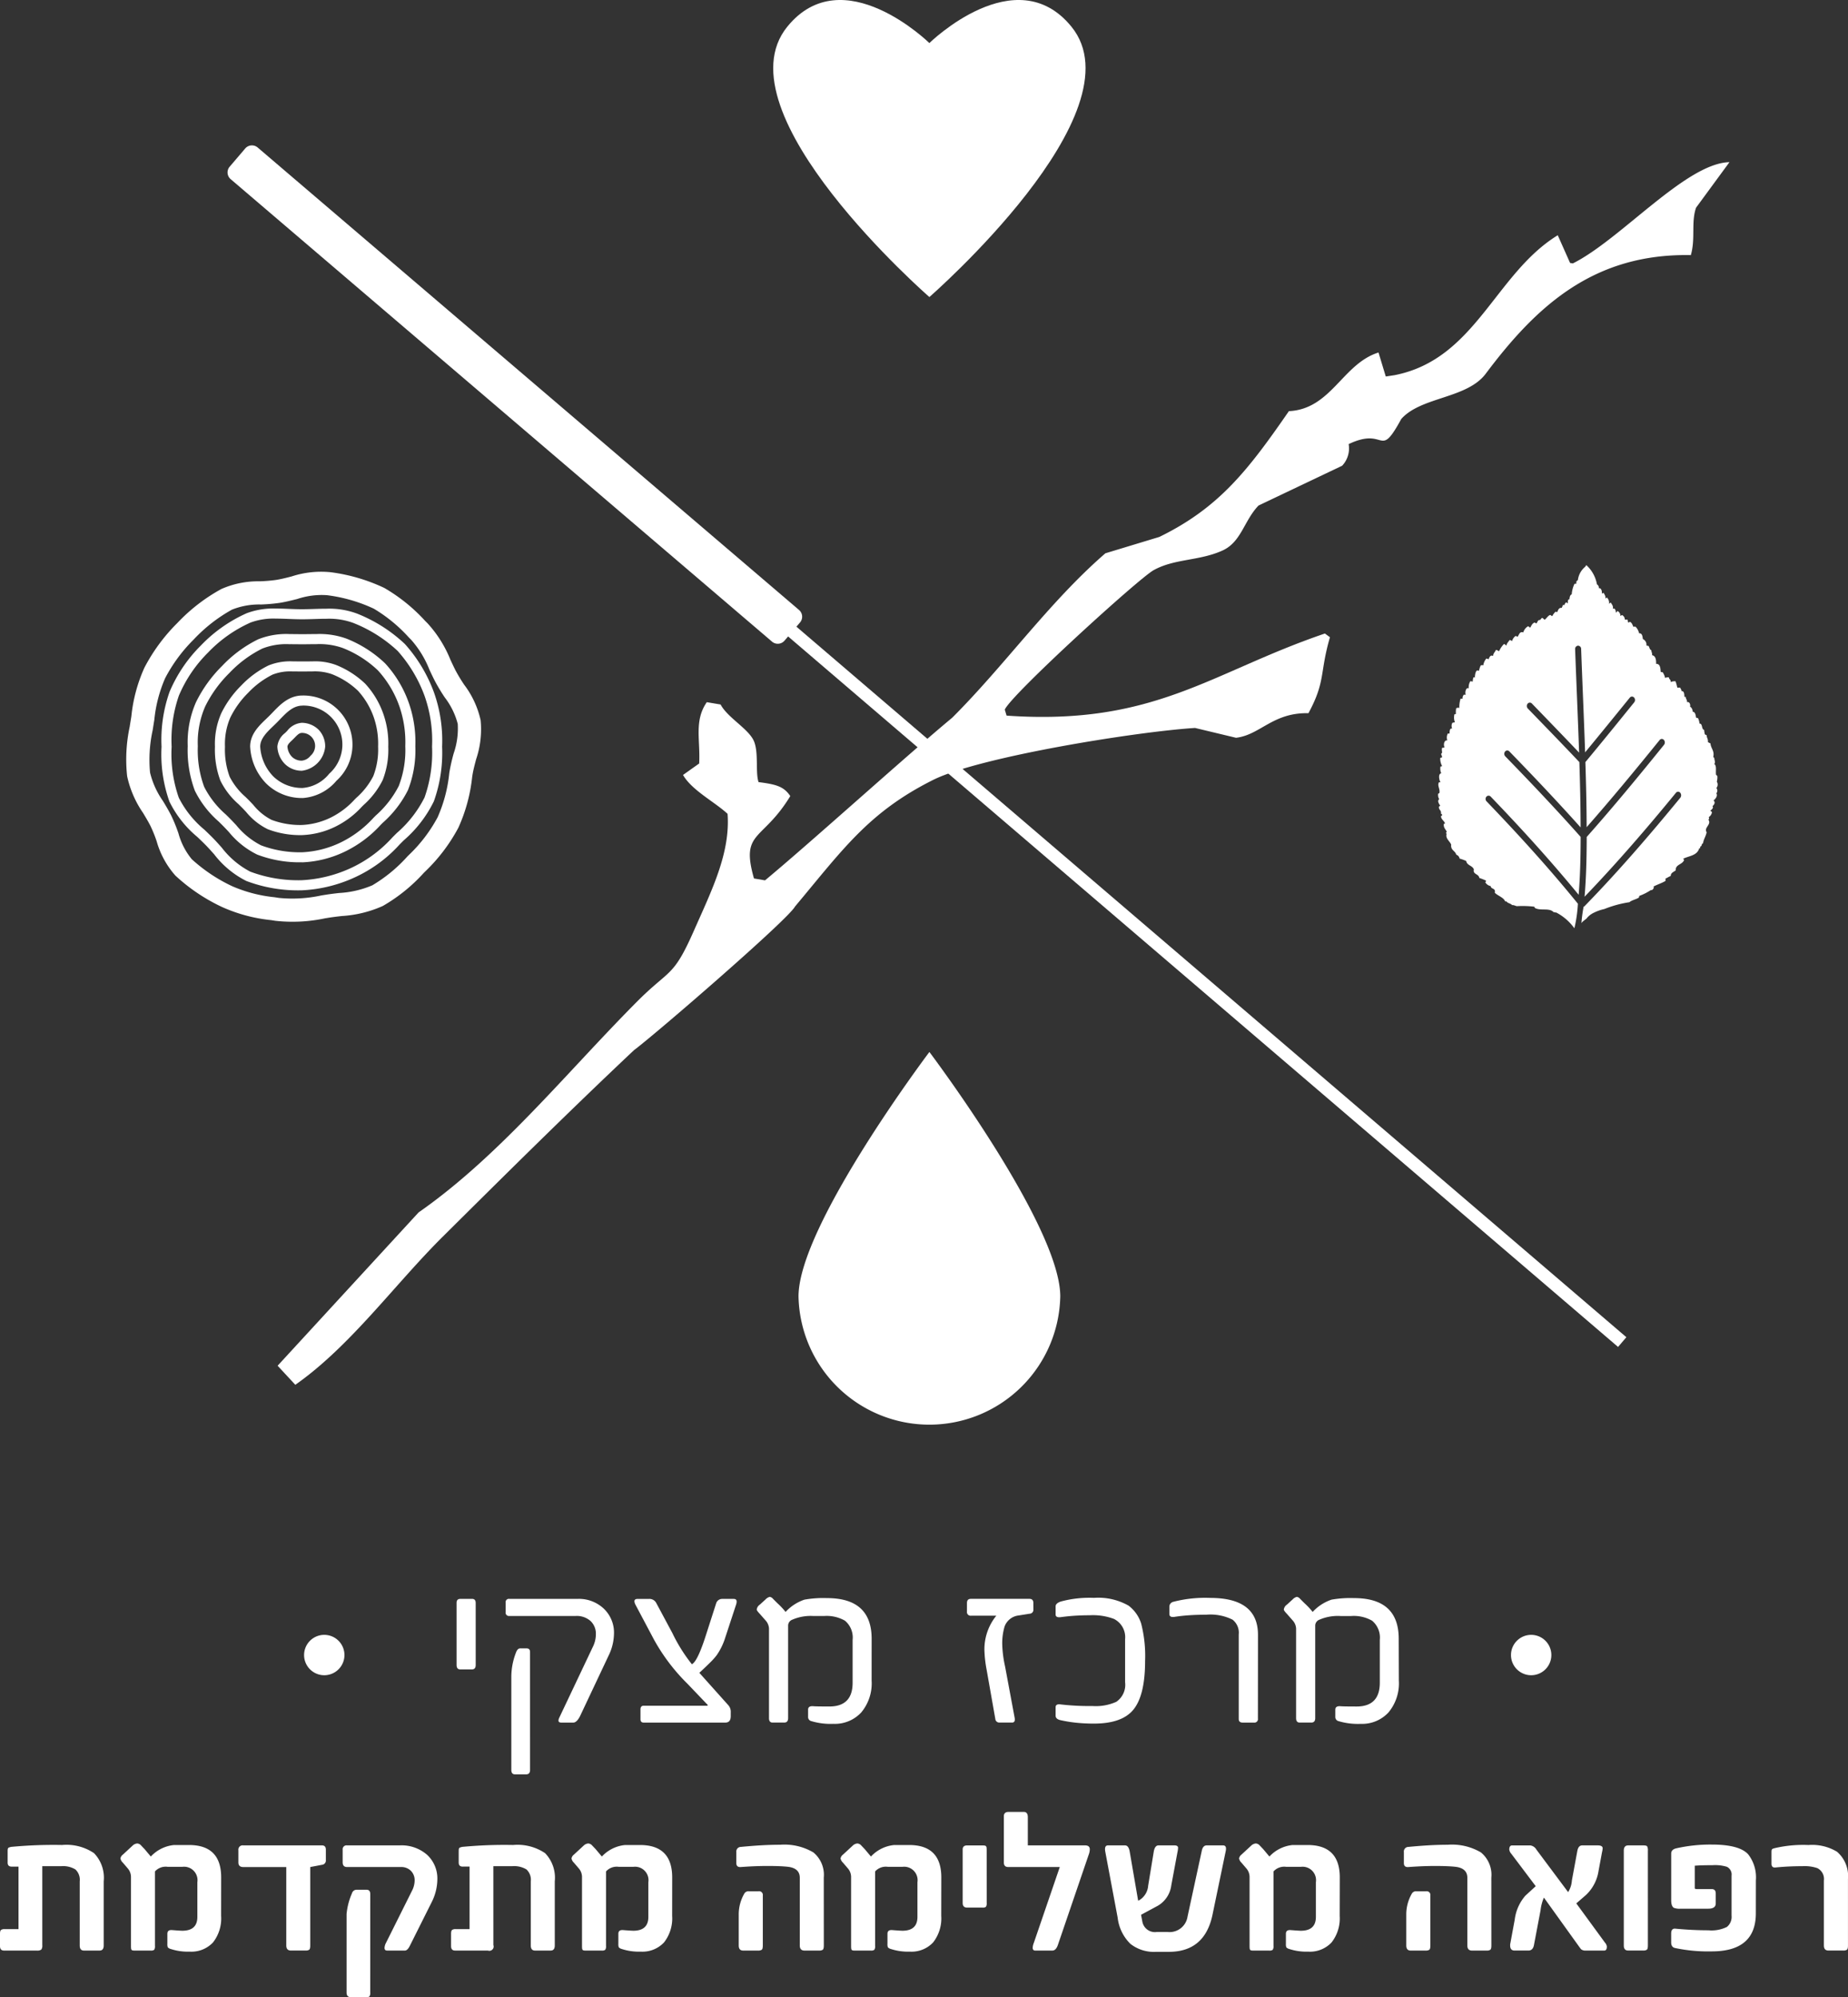
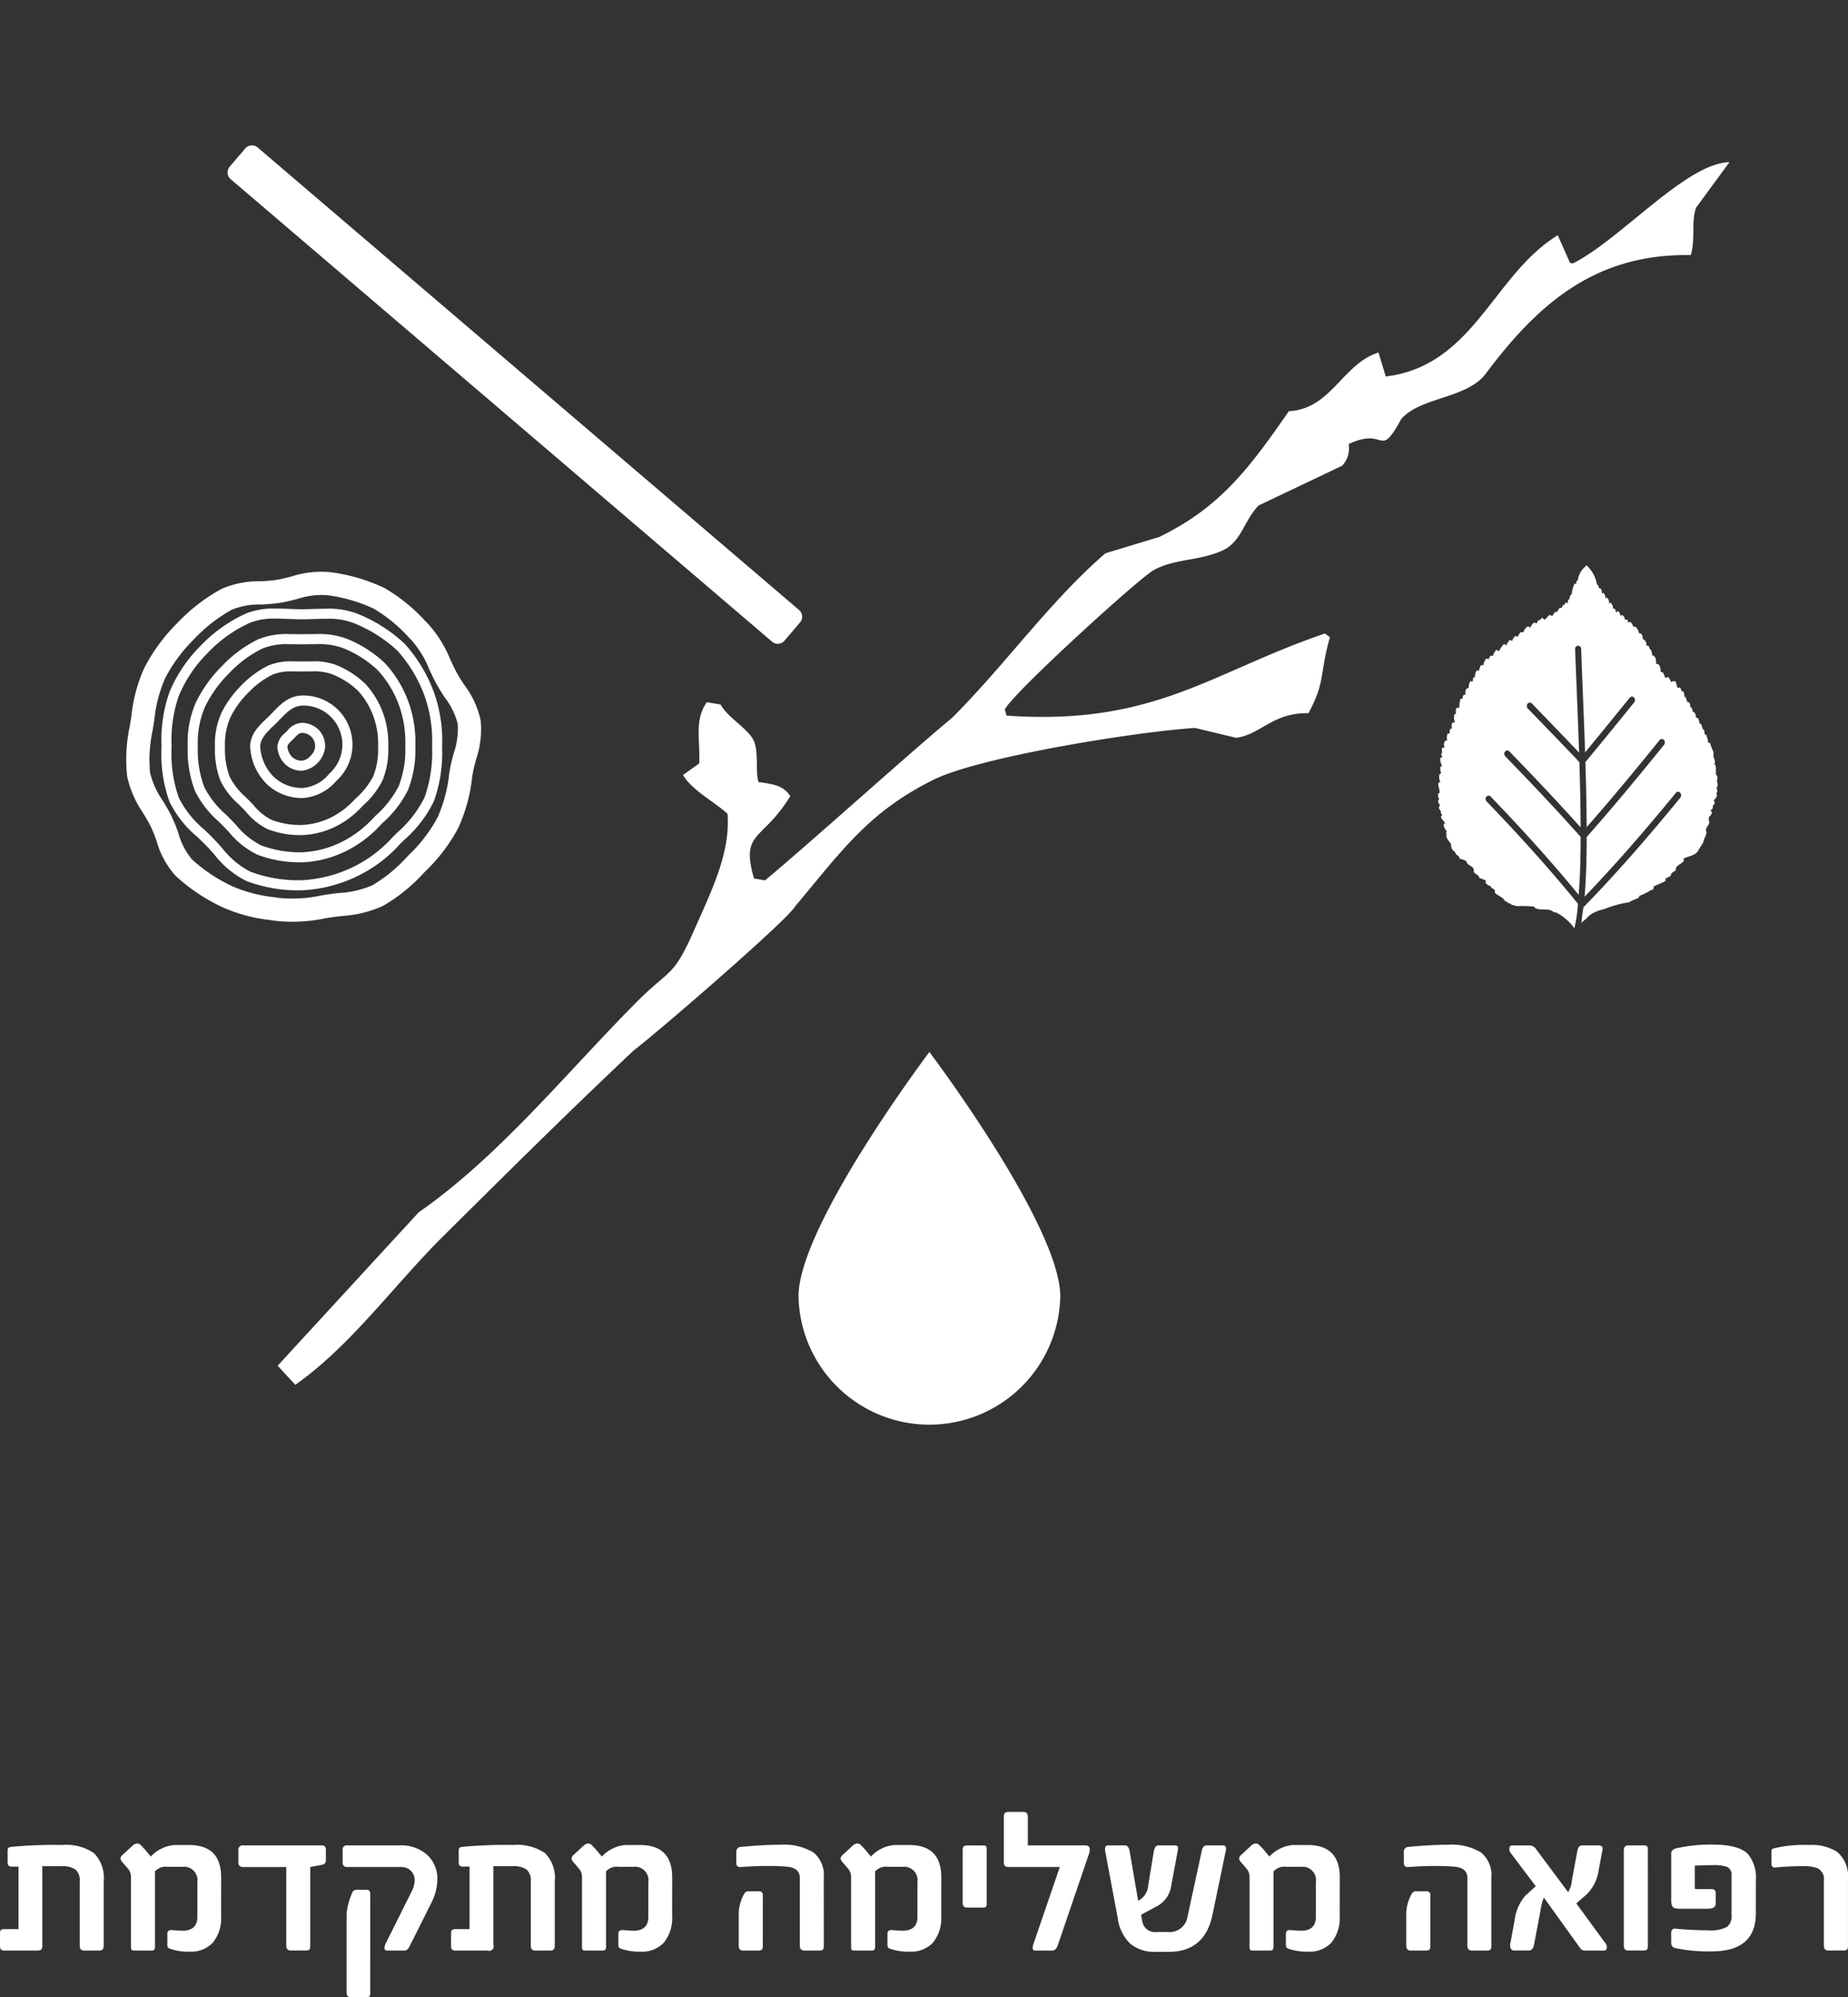
<svg xmlns="http://www.w3.org/2000/svg" id="לוגו_פוטר" data-name="לוגו פוטר" width="238.098" height="257.272" viewBox="0 0 238.098 257.272">
  <rect x="0" y="0" width="238.098" height="257.272" fill="#333333" stroke="none" />
-   <path id="Path_73" data-name="Path 73" d="M79.779,5.549S68.633-5.386,61.467,3.445C52.5,14.506,79.779,38.262,79.779,38.262S107.061,14.506,98.088,3.445c-7.169-8.83-18.309,2.1-18.309,2.1" transform="translate(39.964)" fill="#fff" />
  <path id="Path_74" data-name="Path 74" d="M95.334,112.633a16.866,16.866,0,0,1-33.725,0c0-9.129,16.863-31.486,16.863-31.486S95.334,103.5,95.334,112.633" transform="translate(41.272 54.361)" fill="#fff" />
  <path id="Path_75" data-name="Path 75" d="M35.463,85.722l-.563.089a17.545,17.545,0,0,1-5.476.319l-.563-.087a18.278,18.278,0,0,1-5.436-1.411A20.771,20.771,0,0,1,18.2,81.149a8.923,8.923,0,0,1-1.72-3.333,20,20,0,0,0-.943-2.313c-.332-.65-.7-1.269-1.064-1.869a10.8,10.8,0,0,1-1.653-3.647,17.846,17.846,0,0,1,.336-5.462l.005-.028c.035-.225.072-.448.107-.67s.065-.417.1-.628a17.9,17.9,0,0,1,1.389-5.359,20.2,20.2,0,0,1,3.69-5A20.1,20.1,0,0,1,23.37,49a9.454,9.454,0,0,1,3.746-.666,22.674,22.674,0,0,0,2.39-.207c.782-.124,1.543-.317,2.279-.5a9.937,9.937,0,0,1,3.819-.493,20.1,20.1,0,0,1,6.045,1.74,19.59,19.59,0,0,1,4.507,3.7l.311.312a13.06,13.06,0,0,1,2.355,3.862c.222.474.451.965.7,1.446a23.227,23.227,0,0,0,1.277,2.124,9.545,9.545,0,0,1,1.663,3.392,9.812,9.812,0,0,1-.523,3.807,23.739,23.739,0,0,0-.538,2.358l-.032.2a18.6,18.6,0,0,1-1.495,5.661,19.236,19.236,0,0,1-3.687,4.846L46,80.765a19.281,19.281,0,0,1-4.54,3.741,12.634,12.634,0,0,1-4.292.992c-.556.065-1.132.132-1.7.224m12.653-2.846.182-.182a22.343,22.343,0,0,0,4.237-5.6,21.171,21.171,0,0,0,1.783-6.553l.032-.2c.1-.653.284-1.336.474-2.061a12.084,12.084,0,0,0,.584-5.033A11.814,11.814,0,0,0,53.3,58.681a20.83,20.83,0,0,1-1.119-1.849c-.22-.434-.429-.88-.65-1.353a15.585,15.585,0,0,0-2.949-4.712l-.312-.311a22.162,22.162,0,0,0-5.262-4.25,22.976,22.976,0,0,0-6.937-2.031,12.268,12.268,0,0,0-5.023.549c-.7.179-1.363.347-2.007.449a20.311,20.311,0,0,1-2.076.174,11.789,11.789,0,0,0-4.951.989,22.886,22.886,0,0,0-5.683,4.389,23.185,23.185,0,0,0-4.242,5.758,20.139,20.139,0,0,0-1.678,6.262l-.1.616c-.035.22-.07.443-.107.665l0,.022a20.1,20.1,0,0,0-.337,6.4,13.209,13.209,0,0,0,2.044,4.724c.349.581.678,1.129.962,1.685a17.506,17.506,0,0,1,.795,1.967,11.261,11.261,0,0,0,2.42,4.434,23.43,23.43,0,0,0,5.985,4.033,20.438,20.438,0,0,0,6.334,1.7l.554.087a20.088,20.088,0,0,0,6.416-.321l.554-.088c.516-.08,1.035-.14,1.588-.205a15.078,15.078,0,0,0,5.3-1.3,21.764,21.764,0,0,0,5.3-4.292M29.009,50.151a8.534,8.534,0,0,0-3.235.506,17.357,17.357,0,0,0-5.491,3.878,17.337,17.337,0,0,0-3.751,5.544A17.425,17.425,0,0,0,15.6,66.65a17.058,17.058,0,0,0,.925,6.578,12.928,12.928,0,0,0,3.29,4.108c.319.306.65.62.965.937.439.439.865.915,1.276,1.376a11.085,11.085,0,0,0,3.679,3.1,17.6,17.6,0,0,0,6.668,1.1,17.19,17.19,0,0,0,6.447-1.637,16.676,16.676,0,0,0,5.218-3.9q.271-.271.544-.541a14.852,14.852,0,0,0,3.577-4.587,17.373,17.373,0,0,0,.965-6.539,17.365,17.365,0,0,0-.965-6.538,18.023,18.023,0,0,0-3.463-5.786A18.061,18.061,0,0,0,39,50.707a9.03,9.03,0,0,0-3.46-.534c-.5,0-1.027.017-1.535.033-.526.017-1.069.033-1.608.033-.583,0-1.171-.023-1.737-.045s-1.114-.043-1.653-.043m3.39,35a18.835,18.835,0,0,1-7.166-1.2,12.009,12.009,0,0,1-4.15-3.435c-.417-.469-.813-.912-1.226-1.324-.306-.306-.63-.615-.943-.915a13.9,13.9,0,0,1-3.594-4.55A18.17,18.17,0,0,1,14.3,66.65a18.548,18.548,0,0,1,1.035-7.069,18.641,18.641,0,0,1,4.033-5.965,18.674,18.674,0,0,1,5.911-4.16,9.749,9.749,0,0,1,3.732-.6c.566,0,1.144.022,1.7.045s1.131.043,1.687.043c.519,0,1.052-.017,1.566-.033s1.054-.033,1.576-.033a10.229,10.229,0,0,1,3.959.633,19.378,19.378,0,0,1,6.14,3.9,19.194,19.194,0,0,1,3.746,6.207,18.523,18.523,0,0,1,1.064,7.035,18.531,18.531,0,0,1-1.064,7.037A15.808,15.808,0,0,1,45.523,78.7q-.271.268-.539.536a17.732,17.732,0,0,1-5.639,4.18A18.3,18.3,0,0,1,32.4,85.151M31.23,56.961a6.2,6.2,0,0,0-2.612.4,11.11,11.11,0,0,0-3.149,2.34,11.8,11.8,0,0,0-2.306,3.193,8.59,8.59,0,0,0-.69,3.756,10.109,10.109,0,0,0,.6,3.864,8.736,8.736,0,0,0,2.054,2.617c.137.135.274.269.407.4.2.207.407.422.6.631a7.224,7.224,0,0,0,2.351,1.919,10.518,10.518,0,0,0,3.909.656,9.476,9.476,0,0,0,3.746-.975,10.4,10.4,0,0,0,3.043-2.313l.2-.2a9.545,9.545,0,0,0,2.2-2.81,9.493,9.493,0,0,0,.62-3.792,10.42,10.42,0,0,0-.576-3.829,9.987,9.987,0,0,0-2.026-3.38,10.361,10.361,0,0,0-3.346-2.127,6.612,6.612,0,0,0-2.495-.356c-.222,0-.446,0-.67.005-.431.007-.865.007-1.291,0-.192,0-.382,0-.573,0M32.4,78.04a11.664,11.664,0,0,1-4.4-.753,8.3,8.3,0,0,1-2.805-2.233c-.2-.212-.386-.411-.576-.6-.132-.132-.266-.264-.4-.4a9.683,9.683,0,0,1-2.338-3.036,11.3,11.3,0,0,1-.7-4.368,9.8,9.8,0,0,1,.817-4.312,13.14,13.14,0,0,1,2.558-3.554,12.352,12.352,0,0,1,3.529-2.6,7.412,7.412,0,0,1,3.154-.521c.194,0,.391,0,.586.005.419,0,.842,0,1.259,0,.23,0,.459-.007.688-.007a7.74,7.74,0,0,1,2.991.456,11.762,11.762,0,0,1,3.769,2.411,11.132,11.132,0,0,1,2.311,3.809,11.584,11.584,0,0,1,.671,4.317,10.692,10.692,0,0,1-.726,4.307,10.643,10.643,0,0,1-2.471,3.215l-.2.2a11.493,11.493,0,0,1-3.44,2.585A10.654,10.654,0,0,1,32.4,78.04M30.861,53.454a8.441,8.441,0,0,0-3.57.554,15.01,15.01,0,0,0-4.262,3.163,15.892,15.892,0,0,0-3.114,4.315,11.623,11.623,0,0,0-.942,5.1,13.676,13.676,0,0,0,.818,5.232,11.776,11.776,0,0,0,2.785,3.559q.276.268.541.538c.271.272.539.559.8.837a9.948,9.948,0,0,0,3.208,2.608,14.25,14.25,0,0,0,5.294.892A12.81,12.81,0,0,0,37.5,78.93,14.027,14.027,0,0,0,41.619,75.8l.267-.269a13,13,0,0,0,2.976-3.811,12.844,12.844,0,0,0,.843-5.14,14.085,14.085,0,0,0-.782-5.187,13.475,13.475,0,0,0-2.749-4.574,13.962,13.962,0,0,0-4.529-2.882,8.98,8.98,0,0,0-3.408-.493c-.3,0-.6,0-.9.008-.571.007-1.147.008-1.713,0-.257,0-.513-.005-.766-.005m1.558,28.094a15.3,15.3,0,0,1-5.786-.989,10.892,10.892,0,0,1-3.664-2.922c-.266-.284-.516-.551-.773-.81-.175-.177-.352-.352-.533-.529a12.737,12.737,0,0,1-3.069-3.976,14.878,14.878,0,0,1-.92-5.738,12.857,12.857,0,0,1,1.067-5.656,17.29,17.29,0,0,1,3.367-4.674,16.26,16.26,0,0,1,4.639-3.425,9.693,9.693,0,0,1,4.115-.675c.259,0,.518,0,.78.005.559.007,1.122.005,1.683,0,.306-.005.61-.008.913-.008a10.14,10.14,0,0,1,3.9.591,15.48,15.48,0,0,1,4.953,3.164,14.681,14.681,0,0,1,3.033,5.006A15.235,15.235,0,0,1,47,66.585a14.069,14.069,0,0,1-.949,5.654,14,14,0,0,1-3.25,4.215l-.266.267a15.16,15.16,0,0,1-4.519,3.4,14,14,0,0,1-5.6,1.429m.042-20.189c-1.2,0-2.046.88-2.939,1.809-.075.08-.152.16-.229.239-.184.19-.384.382-.578.568-.835.8-1.7,1.632-1.7,2.667A6.005,6.005,0,0,0,28.7,70.482a5.307,5.307,0,0,0,3.757,1.488A4.881,4.881,0,0,0,35.9,70.136a5.043,5.043,0,0,0,1.693-3.5,5.023,5.023,0,0,0-5.132-5.282m0,11.91a6.544,6.544,0,0,1-4.7-1.894,7.311,7.311,0,0,1-2.044-4.734c0-1.588,1.114-2.658,2.1-3.6.194-.185.377-.361.546-.536l.224-.232c.992-1.035,2.117-2.209,3.876-2.209a6.321,6.321,0,0,1,6.431,6.581,6.259,6.259,0,0,1-2.061,4.4,6.242,6.242,0,0,1-4.37,2.228m-.092-8.391c-.312,0-.556.235-.925.621l-.1.1c-.078.08-.162.16-.247.242-.3.284-.576.553-.576.813a2.1,2.1,0,0,0,.584,1.308,1.774,1.774,0,0,0,1.259.489,1.632,1.632,0,0,0,1.131-.633,1.69,1.69,0,0,0,.586-1.164,1.673,1.673,0,0,0-1.717-1.777m0,4.873a3.064,3.064,0,0,1-2.2-.9,3.383,3.383,0,0,1-.942-2.2A2.474,2.474,0,0,1,30.2,64.9c.073-.072.147-.14.214-.21l.09-.094a2.6,2.6,0,0,1,1.864-1.022,3.128,3.128,0,0,1,2.178.9,3.1,3.1,0,0,1,.838,2.178,3.446,3.446,0,0,1-3.016,3.1" transform="translate(6.513 29.533)" fill="#fff" />
  <path id="Path_76" data-name="Path 76" d="M146.862,71.481a1.964,1.964,0,0,0,.065-.72c-.033-.078-.127-.085-.167-.169-.07-.523.117-1.127-.227-1.389.2-.217-.015-.506,0-.817-.1.028-.1-.053-.129-.1.182-.773-.322-1.089-.362-1.733a1.142,1.142,0,0,1-.329-.172c.048-.4-.162-.526-.162-.888-.1,0-.147-.07-.23-.094a5,5,0,0,1-.1-.586c-.374-.085-.15-.8-.594-.812a1.874,1.874,0,0,0-.2-.715c-.105.02-.15-.022-.23-.038-.075-.341-.092-.735-.458-.778a.687.687,0,0,0-.332-.648c.078-.15-.007-.676-.387-.578.028-.312-.164-.4-.167-.683-.05-.012-.17.042-.167-.032-.02-.349-.02-.725-.392-.716.043-.237-.13-.242-.13-.438h-.394a6.423,6.423,0,0,0-.227-.813,1.165,1.165,0,0,0-.625.1c.045-.334-.22-.341-.23-.608a1.05,1.05,0,0,0-.494.067,1.974,1.974,0,0,0-.3-.716c-.063-.048-.215,0-.262-.07-.033-.386-.04-1.059-.591-1.019.017-.569-.075-1.03-.523-1.121.04-.289-.094-.407-.1-.65-.237-.057-.219-.382-.362-.543-.08-.02-.2-.008-.261-.065a.8.8,0,0,0-.459-.818c-.06-.357-.072-.76-.493-.748a1.716,1.716,0,0,0-.458-.85c-.1,0-.217-.02-.261.033-.124-.235-.194-.531-.432-.643-.127-.02-.1.112-.262.068,0-.142-.063-.207-.063-.347-.122-.048-.294-.005-.359-.028a.628.628,0,0,0-.362-.579c-.1,0-.08.124-.2.1a.723.723,0,0,0-.361-.613c-.115.027-.11.177-.232.2-.005-.3-.125-.655-.391-.474.1-.364-.135-.594-.266-.82a.784.784,0,0,0-.227.172.914.914,0,0,0-.266-.817c-.1,0-.078.122-.194.107.04-.359-.135-.494-.23-.72-.092.012-.1.11-.227.068.037-.389-.164-.755-.4-.648a.481.481,0,0,0-.235-.506,4.353,4.353,0,0,0-1.376-2.485,1.06,1.06,0,0,1-.162.237,2.636,2.636,0,0,0-.918,1.7.474.474,0,0,0-.2.205v.239c-.047.043-.145.032-.237.032a3.826,3.826,0,0,0-.357,1.361c-.229.077-.272.354-.292.65-.247-.1-.184.4-.232.509-.105-.005-.078-.145-.192-.135a.743.743,0,0,0-.237.372c-.075.012-.072-.068-.164-.037a3.315,3.315,0,0,0-.164.379c-.4-.042-.464.287-.589.541-.1.018-.112-.062-.224-.037a1.821,1.821,0,0,0-.4.546c-.159.018-.15-.135-.3-.135-.3.127-.434.427-.681.608-.152-.052-.19-.209-.364-.234-.087.09-.155.182-.232.271-.341-.037-.314.311-.489.444-.1-.025-.127-.119-.269-.1-.266.115-.371.4-.519.645-.114-.04-.14-.169-.3-.169a1.359,1.359,0,0,0-.591.782c-.5-.18-.541.357-.758.579a.3.3,0,0,0-.26-.109,1.233,1.233,0,0,0-.429.65c-.094-.055-.162-.15-.329-.135-.124.245-.361.382-.392.711-.12-.053-.17-.182-.326-.2a3.225,3.225,0,0,0-.626.92c-.159-.027-.2-.18-.429-.139-.087.274-.332.389-.332.751-.379-.169-.5.194-.584.443a.554.554,0,0,0-.3-.1,1.739,1.739,0,0,0-.391.882c-.075-.068-.25-.028-.329,0a3.246,3.246,0,0,0-.232.716c-.423-.332-.526.553-.526.883-.04-.038-.057-.1-.159-.067-.1.132-.083.386-.135.576a.353.353,0,0,0-.294-.065,1.535,1.535,0,0,0-.2.913c-.326-.184-.516.438-.392.82h-.267c-.047.157-.174.242-.129.509h-.262a3.733,3.733,0,0,0-.162,1.191c-.129.045-.07-.094-.169-.07.013.124-.175.045-.232.1a2.475,2.475,0,0,0-.032.748c-.1-.02-.1.062-.192.027a1.7,1.7,0,0,0,.063,1.057c-.147-.025-.2.05-.329.042a.852.852,0,0,0-.035.743c-.109-.028-.124.053-.227.037a1.328,1.328,0,0,0-.1.61h-.229a1.12,1.12,0,0,0-.068.887c-.427-.058-.511.571-.361.883-.063.078-.234.048-.329.1a2.429,2.429,0,0,0,.032.613.212.212,0,0,0-.127.2c.047.129.145.284.1.412-.115-.025-.159.035-.225.065a2.017,2.017,0,0,0,.257,1.055c-.11-.027-.124.05-.224.033a1.534,1.534,0,0,0,.1.883c-.454.05-.25.932-.1,1.154h-.2c-.239.429.167.847.063,1.364-.023.058-.1.073-.159.1a1.012,1.012,0,0,0,.135.71c-.322.23.02.65.127.852-.052.065-.184.042-.167.177-.012.374.326.386.266.808.043.1.17.1.159.242-.07.033-.147.065-.159.169.067.407.411.521.521.885-.08-.005-.1.053-.16.068-.04.481.219.65.361.949.047.137-.075.107-.065.207-.042.107.105.023.065.13-.17.574.417.925.591,1.364-.087.751.524.768.653,1.3a.63.63,0,0,1,.431.5,5.775,5.775,0,0,1,.853.311c.1.6.81.568.987,1.089-.169.66.64.549.695,1.092a8.081,8.081,0,0,1,.848.337c0,.037.023.037.035.07,0,.089-.11.068-.1.169a1.03,1.03,0,0,0,.686.476c.035.426.678.234.528.85.392.419,1.182.611,1.348,1.156-.007-.073.114-.012.164-.035.147.257.544.249.721.479.207-.038.411.105.62.135a12.967,12.967,0,0,1,2.209.065c.072.03.072.14.127.172.7.4,1.85-.068,2.4.543.144-.025.185.062.329.037a6.732,6.732,0,0,1,2.338,2.032,17.441,17.441,0,0,0,.454-3.164c-3.771-4.649-7.73-8.982-11.773-13.192a.444.444,0,0,1-.008-.6.365.365,0,0,1,.543-.008c3.893,4.045,7.69,8.213,11.335,12.65.175-2.1.25-4.373.259-7.456-3.174-3.572-6.427-7-9.717-10.385a.469.469,0,0,1-.02-.611.361.361,0,0,1,.548-.02c3.108,3.2,6.177,6.439,9.184,9.792-.007-2.8-.07-5.608-.16-8.41-2.2-2.325-4.417-4.609-6.646-6.908a.474.474,0,0,1-.023-.616.361.361,0,0,1,.549-.025c2.034,2.1,4.063,4.2,6.085,6.324-.15-4.439-.351-8.877-.513-13.319a.422.422,0,0,1,.376-.456.414.414,0,0,1,.4.426c.159,4.432.361,8.874.511,13.319,1.929-2.338,3.846-4.694,5.753-7.044a.357.357,0,0,1,.551-.025.478.478,0,0,1,.023.621c-2.082,2.573-4.175,5.158-6.291,7.7.089,2.792.152,5.589.162,8.386,3.2-3.642,6.319-7.413,9.4-11.223a.351.351,0,0,1,.546-.025.5.5,0,0,1,.025.635c-3.258,4.035-6.561,8.039-9.963,11.871-.008,3.193-.09,5.516-.277,7.7,4.061-4.223,7.972-8.745,11.773-13.389a.351.351,0,0,1,.549-.012.524.524,0,0,1,.015.65c-3.988,4.858-8.091,9.614-12.372,14-.027.023-.062.02-.087.033a19.245,19.245,0,0,0-.287,2.171c-.018-.164.573-.554.66-.643a2.594,2.594,0,0,1,.977-.766,5.784,5.784,0,0,1,1.326-.461,14.272,14.272,0,0,1,3.223-.878c.336-.284.873-.356,1.244-.613-.023-.105.035-.127.035-.2a7.149,7.149,0,0,0,1.476-.745c.254.017.314-.155.391-.311.045-.107-.045-.083-.063-.134.5-.279,1.1-.451,1.576-.746v-.309c.247-.077.4-.237.66-.309.015-.459.412-.521.658-.748-.075-.772.908-.721,1.082-1.361-.047-.027-.13-.027-.1-.139.78-.372,1.755-.387,2.037-1.323.052,0,.115.005.1-.065.068.005.02-.124.032-.172.249-.005.132-.387.359-.407.08-.554.362-.9.466-1.429-.4-.591.653-.979.234-1.6.052-.12.149-.217.023-.342a.909.909,0,0,0,.429-.645c-.033-.1-.164-.1-.2-.2.144-.129.449-.332.267-.583.209-.149.424-.5.13-.716.23-.192.591-.586.359-.947.182-.1.17-.553,0-.651a.692.692,0,0,0,.063-.845" transform="translate(74.335 29.201)" fill="#fff" />
  <path id="Path_77" data-name="Path 77" d="M23.7,170c7.135-5.011,12.771-12.905,19.014-19.1,8.016-7.955,16.233-16.108,24.613-24,2.8-2.087,19.857-16.829,20.754-18.509,6.142-7.328,9.485-12.152,17.794-16.308,5.945-2.974,26.268-6.23,33.749-6.695q2.635.634,5.277,1.266c3.134-.366,4.714-3.263,9.333-3.168,2.238-4.148,1.419-5.132,2.769-9.784-.217-.16-.436-.319-.65-.478C141.685,78.209,134.422,85.129,115.34,83.8c-.077-.257-.155-.516-.232-.771.793-1.9,17.253-16.906,19.187-17.971,2.712-1.5,5.866-1.169,8.856-2.522,2.436-1.1,2.759-3.827,4.651-5.8q5.385-2.562,10.768-5.123a3.241,3.241,0,0,0,.842-2.787c4.908-2.331,3.849,2.132,6.781-3.238,2.55-2.882,8.463-2.6,10.886-5.836,6.5-8.672,13.88-15.513,26.42-15.271.621-2.124.017-4.242.676-6.112q2.152-2.931,4.3-5.86c-5.588.112-14.034,9.981-20.177,13.04l-.356-.06q-.794-1.783-1.588-3.569c-8.082,4.96-10.6,15.986-21.029,18.025l-1.129.172q-.468-1.545-.937-3.091c-4.642,1.451-6.077,7.286-11.547,7.555-5.238,7.578-8.972,12.431-16.686,16.2l-6.955,2.109c-7.219,6.25-12.913,14.37-19.733,21.178-5.975,4.961-18.145,15.988-24.12,20.952l-1.424-.244c-1.753-6.167,1.1-4.722,4.679-10.612-.84-1.241-1.8-1.506-4.09-1.8-.419-1.247.028-3.727-.574-5.228-.648-1.611-3.4-3.041-4.315-4.768l-1.778-.3c-1.657,2.4-.818,4.849-.982,7.9q-1.042.736-2.081,1.476c1.131,1.974,4.088,3.472,5.739,5.008.366,5.045-2.024,9.819-4.342,15.066-2.7,6.122-3.088,4.854-7.4,9.2-9.074,9.136-17.634,19.8-28.069,27.079L21.42,167.542" transform="translate(14.349 8.382)" fill="#fff" />
-   <path id="Path_78" data-name="Path 78" d="M91.175,71.05,21.461,11.508a1.141,1.141,0,0,0-1.642.13l-1.969,2.306a1.139,1.139,0,0,0,.129,1.64L87.693,75.127A1.141,1.141,0,0,0,89.334,75l.449-.526,106.932,91.521,1.07-1.254L90.854,73.216l.449-.526a1.138,1.138,0,0,0-.129-1.64" transform="translate(11.757 7.509)" fill="#fff" />
-   <path id="Path_79" data-name="Path 79" d="M26.063,131.313a2.6,2.6,0,1,0-2.6-2.6,2.6,2.6,0,0,0,2.6,2.6" transform="translate(15.716 84.479)" fill="#fff" />
-   <path id="Path_80" data-name="Path 80" d="M119.181,131.313a2.6,2.6,0,1,0-2.6-2.6,2.6,2.6,0,0,0,2.6,2.6" transform="translate(78.096 84.479)" fill="#fff" />
-   <path id="Path_81" data-name="Path 81" d="M37.69,131.953c0,.379-.162.571-.489.571H35.7c-.314,0-.473-.192-.473-.571v-8.007c0-.337.159-.506.473-.506h1.533c.306,0,.456.18.456.538Zm13.444,6.588c-.282.554-.571.832-.863.832H48.705q-.539,0-.244-.636l4.305-9.083a3.67,3.67,0,0,0,.407-1.663,2.241,2.241,0,0,0-.685-1.7,2.675,2.675,0,0,0-1.925-.651H42.019a.426.426,0,0,1-.473-.489v-1.241a.419.419,0,0,1,.473-.473h8.856a4.668,4.668,0,0,1,3.295,1.239,4.258,4.258,0,0,1,1.336,3.278,6.634,6.634,0,0,1-.7,2.805Zm-6.441,6.932q0,.569-.506.569H42.754q-.473,0-.474-.569V133.5a8.69,8.69,0,0,1,.6-3.148q.2-.538.538-.538h.832c.294,0,.441.157.441.473Zm25.152-17.058a8.26,8.26,0,0,1-1.109,2.283,8.782,8.782,0,0,1-.832.93c-.371.369-.837.815-1.4,1.336l3.736,4.175a1.263,1.263,0,0,1,.309.93v.473c0,.554-.232.832-.7.832H59.327c-.272,0-.407-.147-.407-.439v-1.256c0-.316.135-.474.407-.474h8.106c.2,0,.207-.077.032-.227l-2.495-2.61a24.8,24.8,0,0,1-4.305-5.674l-2.381-4.485c-.26-.511-.167-.766.277-.766h1.468a.987.987,0,0,1,.93.538l2.071,3.866a21.054,21.054,0,0,0,2.512,4.011q.734-.358,1.827-3.8l1.3-4.045a.81.81,0,0,1,.8-.571H70.94q.521,0,.309.7ZM88.7,133.958a5.832,5.832,0,0,1-1.338,4.11,4.623,4.623,0,0,1-3.57,1.468,8.719,8.719,0,0,1-2.887-.359.537.537,0,0,1-.391-.506v-.962q0-.506.7-.441c.152.012.4.02.733.025s.771.008,1.306.008q3,0,3-3.066v-5.512a2.825,2.825,0,0,0-.994-2.478,4.748,4.748,0,0,0-2.707-.6H81.22a5.975,5.975,0,0,0-2.74.473.826.826,0,0,0-.538.733V138.8q0,.571-.506.571h-1.5q-.458,0-.458-.571V127.255a1.68,1.68,0,0,0-.473-1.075l-.7-.8c-.272-.282-.407-.473-.407-.571a.91.91,0,0,1,.407-.635l.735-.67a1.094,1.094,0,0,1,.538-.326.718.718,0,0,1,.424.261l.538.538a9.761,9.761,0,0,1,1.077,1.142,5.819,5.819,0,0,1,2.43-1.581,13.841,13.841,0,0,1,2.9-.2q5.756,0,5.756,5.234Zm20.845-9.149a.5.5,0,0,1-.474.539l-1.434.227a2.187,2.187,0,0,0-1.81,1.436,7.623,7.623,0,0,0-.294,2.413,14.942,14.942,0,0,0,.359,2.707l1.239,6.638q.1.6-.326.6h-1.615a.51.51,0,0,1-.554-.473l-1.109-6.279a15.99,15.99,0,0,1-.294-2.593,6.873,6.873,0,0,1,1.533-4.419h-3.245a.475.475,0,0,1-.538-.538v-1.094c0-.357.167-.538.5-.538h7.551c.337,0,.506.18.506.538Zm14.39,6.621q0,4.679-1.68,6.474-1.5,1.6-4.908,1.6a21.859,21.859,0,0,1-2.308-.114,17.058,17.058,0,0,1-2.064-.342q-.569-.148-.569-.571V137.4c0-.316.232-.436.7-.359a32.407,32.407,0,0,0,4.045.2,6.471,6.471,0,0,0,3.066-.538,2.656,2.656,0,0,0,1.142-2.528v-5.544a2.634,2.634,0,0,0-1.434-2.61,7.7,7.7,0,0,0-3.116-.473c-.651,0-1.279.02-1.884.057s-1.187.1-1.752.172c-.511.085-.766-.022-.766-.327V124.4q0-.391.668-.62a14.17,14.17,0,0,1,4.273-.473,7.905,7.905,0,0,1,4.452,1,4.634,4.634,0,0,1,1.63,2.314,16.84,16.84,0,0,1,.506,4.811m14.535,7.436a.447.447,0,0,1-.506.506H136.5c-.337,0-.5-.159-.5-.473V128.022a2.131,2.131,0,0,0-.8-1.907,6.4,6.4,0,0,0-3.408-.636q-1.125,0-2.119.065t-1.877.2c-.488.087-.733-.032-.733-.359v-.928a.646.646,0,0,1,.489-.636,16.381,16.381,0,0,1,4.778-.506q6.147,0,6.149,4.746Zm18.157-4.908a5.84,5.84,0,0,1-1.338,4.11,4.625,4.625,0,0,1-3.57,1.468,8.719,8.719,0,0,1-2.887-.359.537.537,0,0,1-.391-.506v-.962c0-.337.232-.484.7-.441.15.012.4.02.733.025s.772.008,1.3.008q3,0,3-3.066v-5.512a2.821,2.821,0,0,0-1-2.478,4.741,4.741,0,0,0-2.707-.6h-1.336a5.975,5.975,0,0,0-2.74.473.826.826,0,0,0-.538.733V138.8q0,.571-.506.571h-1.5c-.306,0-.458-.19-.458-.571V127.255a1.689,1.689,0,0,0-.473-1.075l-.7-.8c-.272-.282-.407-.473-.407-.571a.91.91,0,0,1,.407-.635l.733-.67a1.1,1.1,0,0,1,.539-.326.718.718,0,0,1,.424.261l.538.538a9.766,9.766,0,0,1,1.075,1.142,5.829,5.829,0,0,1,2.43-1.581,13.861,13.861,0,0,1,2.9-.2q5.756,0,5.756,5.234Z" transform="translate(23.6 82.519)" fill="#fff" />
+   <path id="Path_78" data-name="Path 78" d="M91.175,71.05,21.461,11.508a1.141,1.141,0,0,0-1.642.13l-1.969,2.306a1.139,1.139,0,0,0,.129,1.64L87.693,75.127A1.141,1.141,0,0,0,89.334,75L90.854,73.216l.449-.526a1.138,1.138,0,0,0-.129-1.64" transform="translate(11.757 7.509)" fill="#fff" />
  <path id="Path_82" data-name="Path 82" d="M5.449,156.917a.89.89,0,0,1-.127.583.9.9,0,0,1-.581.125H.514c-.342,0-.514-.19-.514-.568v-1.595c0-.261.045-.422.139-.493a.727.727,0,0,1,.431-.105H2.385v-8.052H1.553c-.379.018-.569-.154-.569-.513V144.97c0-.14,0-.249.008-.327a.487.487,0,0,1,.04-.187.228.228,0,0,1,.125-.105c.06-.022.145-.047.257-.077A57.332,57.332,0,0,1,8,144.027a6.343,6.343,0,0,1,4.116,1.054,4.56,4.56,0,0,1,1.247,3.63v8.261c0,.436-.177.653-.528.653H10.813q-.541,0-.541-.653v-8.261a1.822,1.822,0,0,0-.554-1.531,3.062,3.062,0,0,0-1.829-.423H5.449Zm23.041-3.756a5,5,0,0,1-1.045,3.417,3.811,3.811,0,0,1-3.014,1.186,7.05,7.05,0,0,1-2.413-.334.846.846,0,0,1-.4-.22,1.156,1.156,0,0,1-.055-.459v-1.288c0-.351.209-.509.623-.473.731.057,1.164.083,1.3.083q1.941,0,1.942-1.787v-4.465a1.734,1.734,0,0,0-1.942-1.98H21.615a1.856,1.856,0,0,0-1.65.594v9.592a.794.794,0,0,1-.1.5.669.669,0,0,1-.443.1H17.389a2.316,2.316,0,0,1-.271-.013.265.265,0,0,1-.16-.077.323.323,0,0,1-.068-.18,2.734,2.734,0,0,1-.015-.327V148.17a1.686,1.686,0,0,0-.4-1.109l-.65-.761a.985.985,0,0,1-.306-.541.793.793,0,0,1,.306-.486l1.259-1.164a.956.956,0,0,1,.6-.277.715.715,0,0,1,.444.2l.511.539.792.943a4.7,4.7,0,0,1,2.994-1.483h1.925q4.146,0,4.145,4.171Zm13.494-7.209a.553.553,0,0,1-.484.625l-1.528.291v10.1c0,.307-.047.491-.144.554a.759.759,0,0,1-.422.1H37.478q-.594,0-.594-.653v-10.1H31.339q-.624,0-.625-.6V144.7a.551.551,0,0,1,.625-.623H41.47q.513,0,.514.539Zm10.869,10.965q-.331.709-.678.708h-2.3c-.222,0-.332-.117-.332-.346a1.541,1.541,0,0,1,.194-.653l3.41-6.833a2.961,2.961,0,0,0,.277-1.194,1.711,1.711,0,0,0-.478-1.239,1.748,1.748,0,0,0-1.311-.493H44.718c-.377,0-.569-.2-.569-.6v-1.621a.5.5,0,0,1,.569-.568H51.5a4.984,4.984,0,0,1,3.549,1.234,4.154,4.154,0,0,1,1.3,3.173,6.656,6.656,0,0,1-.733,2.912ZM47.7,163.045a.766.766,0,0,1-.1.491.642.642,0,0,1-.438.1h-1.94c-.377,0-.569-.2-.569-.594V152.91a8.681,8.681,0,0,1,.695-2.66.62.62,0,0,1,.623-.458h1.247c.324,0,.484.18.484.539Zm15.866-6.129a.549.549,0,0,1-.706.708H58.629c-.342,0-.513-.19-.513-.568v-1.595c0-.261.045-.422.139-.493a.72.72,0,0,1,.431-.105H60.5v-8.052h-.832c-.377.018-.568-.154-.568-.513V144.97c0-.14,0-.249.007-.327a.484.484,0,0,1,.042-.187.228.228,0,0,1,.125-.105c.06-.022.145-.047.255-.077a57.388,57.388,0,0,1,6.586-.247,6.346,6.346,0,0,1,4.116,1.054,4.56,4.56,0,0,1,1.247,3.63v8.261c0,.436-.177.653-.528.653H68.927q-.539,0-.539-.653v-8.261a1.822,1.822,0,0,0-.554-1.531,3.068,3.068,0,0,0-1.83-.423h-2.44ZM86.6,153.161a5.005,5.005,0,0,1-1.047,3.417,3.807,3.807,0,0,1-3.012,1.186,7.067,7.067,0,0,1-2.415-.334.847.847,0,0,1-.4-.22,1.156,1.156,0,0,1-.055-.459v-1.288c0-.351.209-.509.623-.473.73.057,1.164.083,1.3.083q1.941,0,1.94-1.787v-4.465a1.733,1.733,0,0,0-1.94-1.98H79.73a1.856,1.856,0,0,0-1.65.594v9.592a.794.794,0,0,1-.1.5.669.669,0,0,1-.443.1H75.5a2.3,2.3,0,0,1-.271-.013.26.26,0,0,1-.16-.077.323.323,0,0,1-.068-.18,2.734,2.734,0,0,1-.015-.327V148.17a1.686,1.686,0,0,0-.4-1.109l-.651-.761a.979.979,0,0,1-.3-.541.789.789,0,0,1,.3-.486l1.261-1.164a.953.953,0,0,1,.6-.277.708.708,0,0,1,.443.2l.513.539.792.943a4.7,4.7,0,0,1,2.994-1.483H82.46q4.146,0,4.145,4.171Zm19.541,3.811c0,.307-.048.491-.144.554a.763.763,0,0,1-.422.1h-1.929q-.6,0-.6-.653v-8.719q0-1.22-1.483-1.413c-.322-.038-.706-.065-1.149-.084s-.949-.028-1.513-.028-1.114.012-1.677.035-1.141.058-1.733.1q-.624.07-.623-.511V144.94a.594.594,0,0,1,.6-.666c.925-.09,1.8-.16,2.64-.207s1.638-.07,2.4-.07a7.359,7.359,0,0,1,4.285.985,3.733,3.733,0,0,1,1.343,3.245Zm-7.86,0c0,.307-.047.491-.145.554a.81.81,0,0,1-.449.1h-1.94q-.569,0-.569-.653v-4.033a5.345,5.345,0,0,1,.695-2.607.618.618,0,0,1,.594-.347h1.276a.478.478,0,0,1,.539.543Zm22.99-3.811a5.005,5.005,0,0,1-1.047,3.417,3.809,3.809,0,0,1-3.014,1.186,7.063,7.063,0,0,1-2.413-.334.828.828,0,0,1-.4-.22,1.124,1.124,0,0,1-.055-.459v-1.288c0-.351.209-.509.623-.473.73.057,1.164.083,1.3.083q1.939,0,1.94-1.787v-4.465a1.733,1.733,0,0,0-1.94-1.98H114.4a1.856,1.856,0,0,0-1.65.594v9.592a.794.794,0,0,1-.1.5.671.671,0,0,1-.444.1h-2.036a2.327,2.327,0,0,1-.272-.013.255.255,0,0,1-.159-.077.311.311,0,0,1-.068-.18,2.734,2.734,0,0,1-.015-.327V148.17a1.686,1.686,0,0,0-.4-1.109l-.651-.761a.985.985,0,0,1-.306-.541.793.793,0,0,1,.306-.486l1.261-1.164a.953.953,0,0,1,.6-.277.715.715,0,0,1,.444.2l.513.539.79.943a4.705,4.705,0,0,1,2.994-1.483h1.927q4.146,0,4.145,4.171Zm5.856-1.663a.8.8,0,0,1-.1.493.646.646,0,0,1-.443.1h-1.984c-.377,0-.568-.2-.568-.594v-6.9c0-.342.19-.513.568-.513h1.955a1.892,1.892,0,0,1,.317.02.283.283,0,0,1,.167.083.327.327,0,0,1,.07.187,2.91,2.91,0,0,1,.015.332Zm9.166,5.419c-.167.473-.4.708-.706.708h-2.218c-.212,0-.317-.125-.317-.376a2.061,2.061,0,0,1,.15-.623l3.341-9.759h-6.64q-.569,0-.568-.6v-5.933q0-.569.623-.568h1.94c.351,0,.528.227.528.678v3.634h7.359c.417,0,.625.17.625.513a2.033,2.033,0,0,1-.083.513Zm19.924-3.894q-1,4.767-5.626,4.768h-1.652a4.9,4.9,0,0,1-3.3-1.032,5.615,5.615,0,0,1-1.637-3.362l-1.595-8.5q-.15-.819.347-.818h2.191q.456,0,.6.761l1.094,6.362.127-.055a2.374,2.374,0,0,0,1.164-1.87l.733-4.464q.153-.734.6-.735h2.064c.267,0,.421.087.456.262a3.081,3.081,0,0,1-.08.626l-.792,4.253a3.559,3.559,0,0,1-1.733,2.633l-2.163,1.166.167.887a1.648,1.648,0,0,0,1.844,1.331h1.428a2.34,2.34,0,0,0,2.55-1.984l1.844-8.523q.153-.651.625-.651h2.107c.341,0,.453.262.332.79Zm16.39.139a5.005,5.005,0,0,1-1.047,3.417,3.807,3.807,0,0,1-3.013,1.186,7.067,7.067,0,0,1-2.415-.334.837.837,0,0,1-.4-.22,1.156,1.156,0,0,1-.055-.459v-1.288c0-.351.209-.509.623-.473.73.057,1.164.083,1.3.083q1.939,0,1.94-1.787v-4.465a1.733,1.733,0,0,0-1.94-1.98h-1.872a1.856,1.856,0,0,0-1.65.594v9.592a.794.794,0,0,1-.1.5.671.671,0,0,1-.444.1H161.51a2.3,2.3,0,0,1-.271-.013.26.26,0,0,1-.16-.077.311.311,0,0,1-.068-.18,2.736,2.736,0,0,1-.015-.327V148.17a1.686,1.686,0,0,0-.4-1.109l-.651-.761a.979.979,0,0,1-.3-.541.789.789,0,0,1,.3-.486l1.261-1.164a.952.952,0,0,1,.6-.277.711.711,0,0,1,.443.2l.513.539.79.943a4.705,4.705,0,0,1,2.994-1.483h1.927q4.146,0,4.145,4.171Zm19.541,3.811c0,.307-.048.491-.145.554a.756.756,0,0,1-.422.1h-1.927q-.6,0-.6-.653v-8.719q0-1.22-1.483-1.413c-.322-.038-.706-.065-1.149-.084s-.949-.028-1.513-.028-1.114.012-1.678.035-1.139.058-1.732.1q-.624.07-.623-.511V144.94a.593.593,0,0,1,.6-.666q1.385-.135,2.64-.207c.837-.045,1.638-.07,2.4-.07a7.359,7.359,0,0,1,4.285.985,3.733,3.733,0,0,1,1.343,3.245Zm-7.86,0c0,.307-.047.491-.145.554a.81.81,0,0,1-.449.1h-1.94q-.569,0-.569-.653v-4.033a5.345,5.345,0,0,1,.695-2.607.618.618,0,0,1,.594-.347h1.276a.478.478,0,0,1,.539.543Zm22.739.14c0,.341-.11.513-.332.513h-2.383a.868.868,0,0,1-.6-.167c-.01-.01-.043-.05-.1-.124s-.142-.187-.244-.332l-4.45-6.2a5.754,5.754,0,0,0-.429,1.62l-.858,4.52q-.14.679-.708.68h-1.788q-.566,0-.566-.653v-.137l.594-3.216a5.758,5.758,0,0,1,1.371-3.064l1.331-1.219-3.146-4.173a1.034,1.034,0,0,1-.262-.541c0-.359.124-.539.374-.539h2.328a1.077,1.077,0,0,1,.792.539l4.088,5.476a3.184,3.184,0,0,0,.484-1.5l.708-3.837c.094-.454.3-.68.623-.68h1.984c.433,0,.651.124.651.374a3.116,3.116,0,0,1-.085.514l-.443,2.383a5.369,5.369,0,0,1-1.593,3.091l-1.276,1.109,3.687,5.045a.937.937,0,0,1,.249.514m5.287-.14c0,.307-.048.491-.144.554a.828.828,0,0,1-.451.1h-1.94c-.381,0-.569-.217-.569-.653v-12.21c0-.454.189-.68.569-.68h1.967c.259,0,.419.043.479.13a1.1,1.1,0,0,1,.088.549Zm13.909-4.143q0,4.907-5.683,4.906a20.58,20.58,0,0,1-4.712-.431q-.513-.1-.514-.733v-1.137c0-.453.182-.66.541-.625q2.217.21,4.255.209a4.468,4.468,0,0,0,2.385-.431,1.672,1.672,0,0,0,.6-1.454v-5.157a1.108,1.108,0,0,0-.6-1.136,5.187,5.187,0,0,0-1.842-.207c-.554,0-1.024.007-1.4.018s-.68.032-.9.05v2.911c.01.065.115.1.319.1h1.872c.341,0,.513.192.513.569v1.276c0,.453-.322.68-.97.68h-3.549a2.141,2.141,0,0,1-.873-.11c-.23-.14-.347-.464-.347-.972v-6.015q0-.529.651-.68a19.974,19.974,0,0,1,4.576-.484q3.532,0,4.684,1.246a4.828,4.828,0,0,1,1,3.357Zm11.871,4.143c0,.307-.048.491-.147.554a.814.814,0,0,1-.449.1h-1.914c-.4,0-.594-.217-.594-.653V148.6a1.556,1.556,0,0,0-.847-1.593,5.08,5.08,0,0,0-1.927-.249,33.893,33.893,0,0,0-3.437.165c-.362.047-.541-.115-.541-.486V145.08c0-.12,0-.219.007-.292a.377.377,0,0,1,.048-.18.246.246,0,0,1,.124-.1,2.288,2.288,0,0,1,.25-.077,16.066,16.066,0,0,1,4.338-.4,6.187,6.187,0,0,1,3.687.873,4.144,4.144,0,0,1,1.4,3.52Z" transform="translate(0 93.633)" fill="#fff" />
</svg>